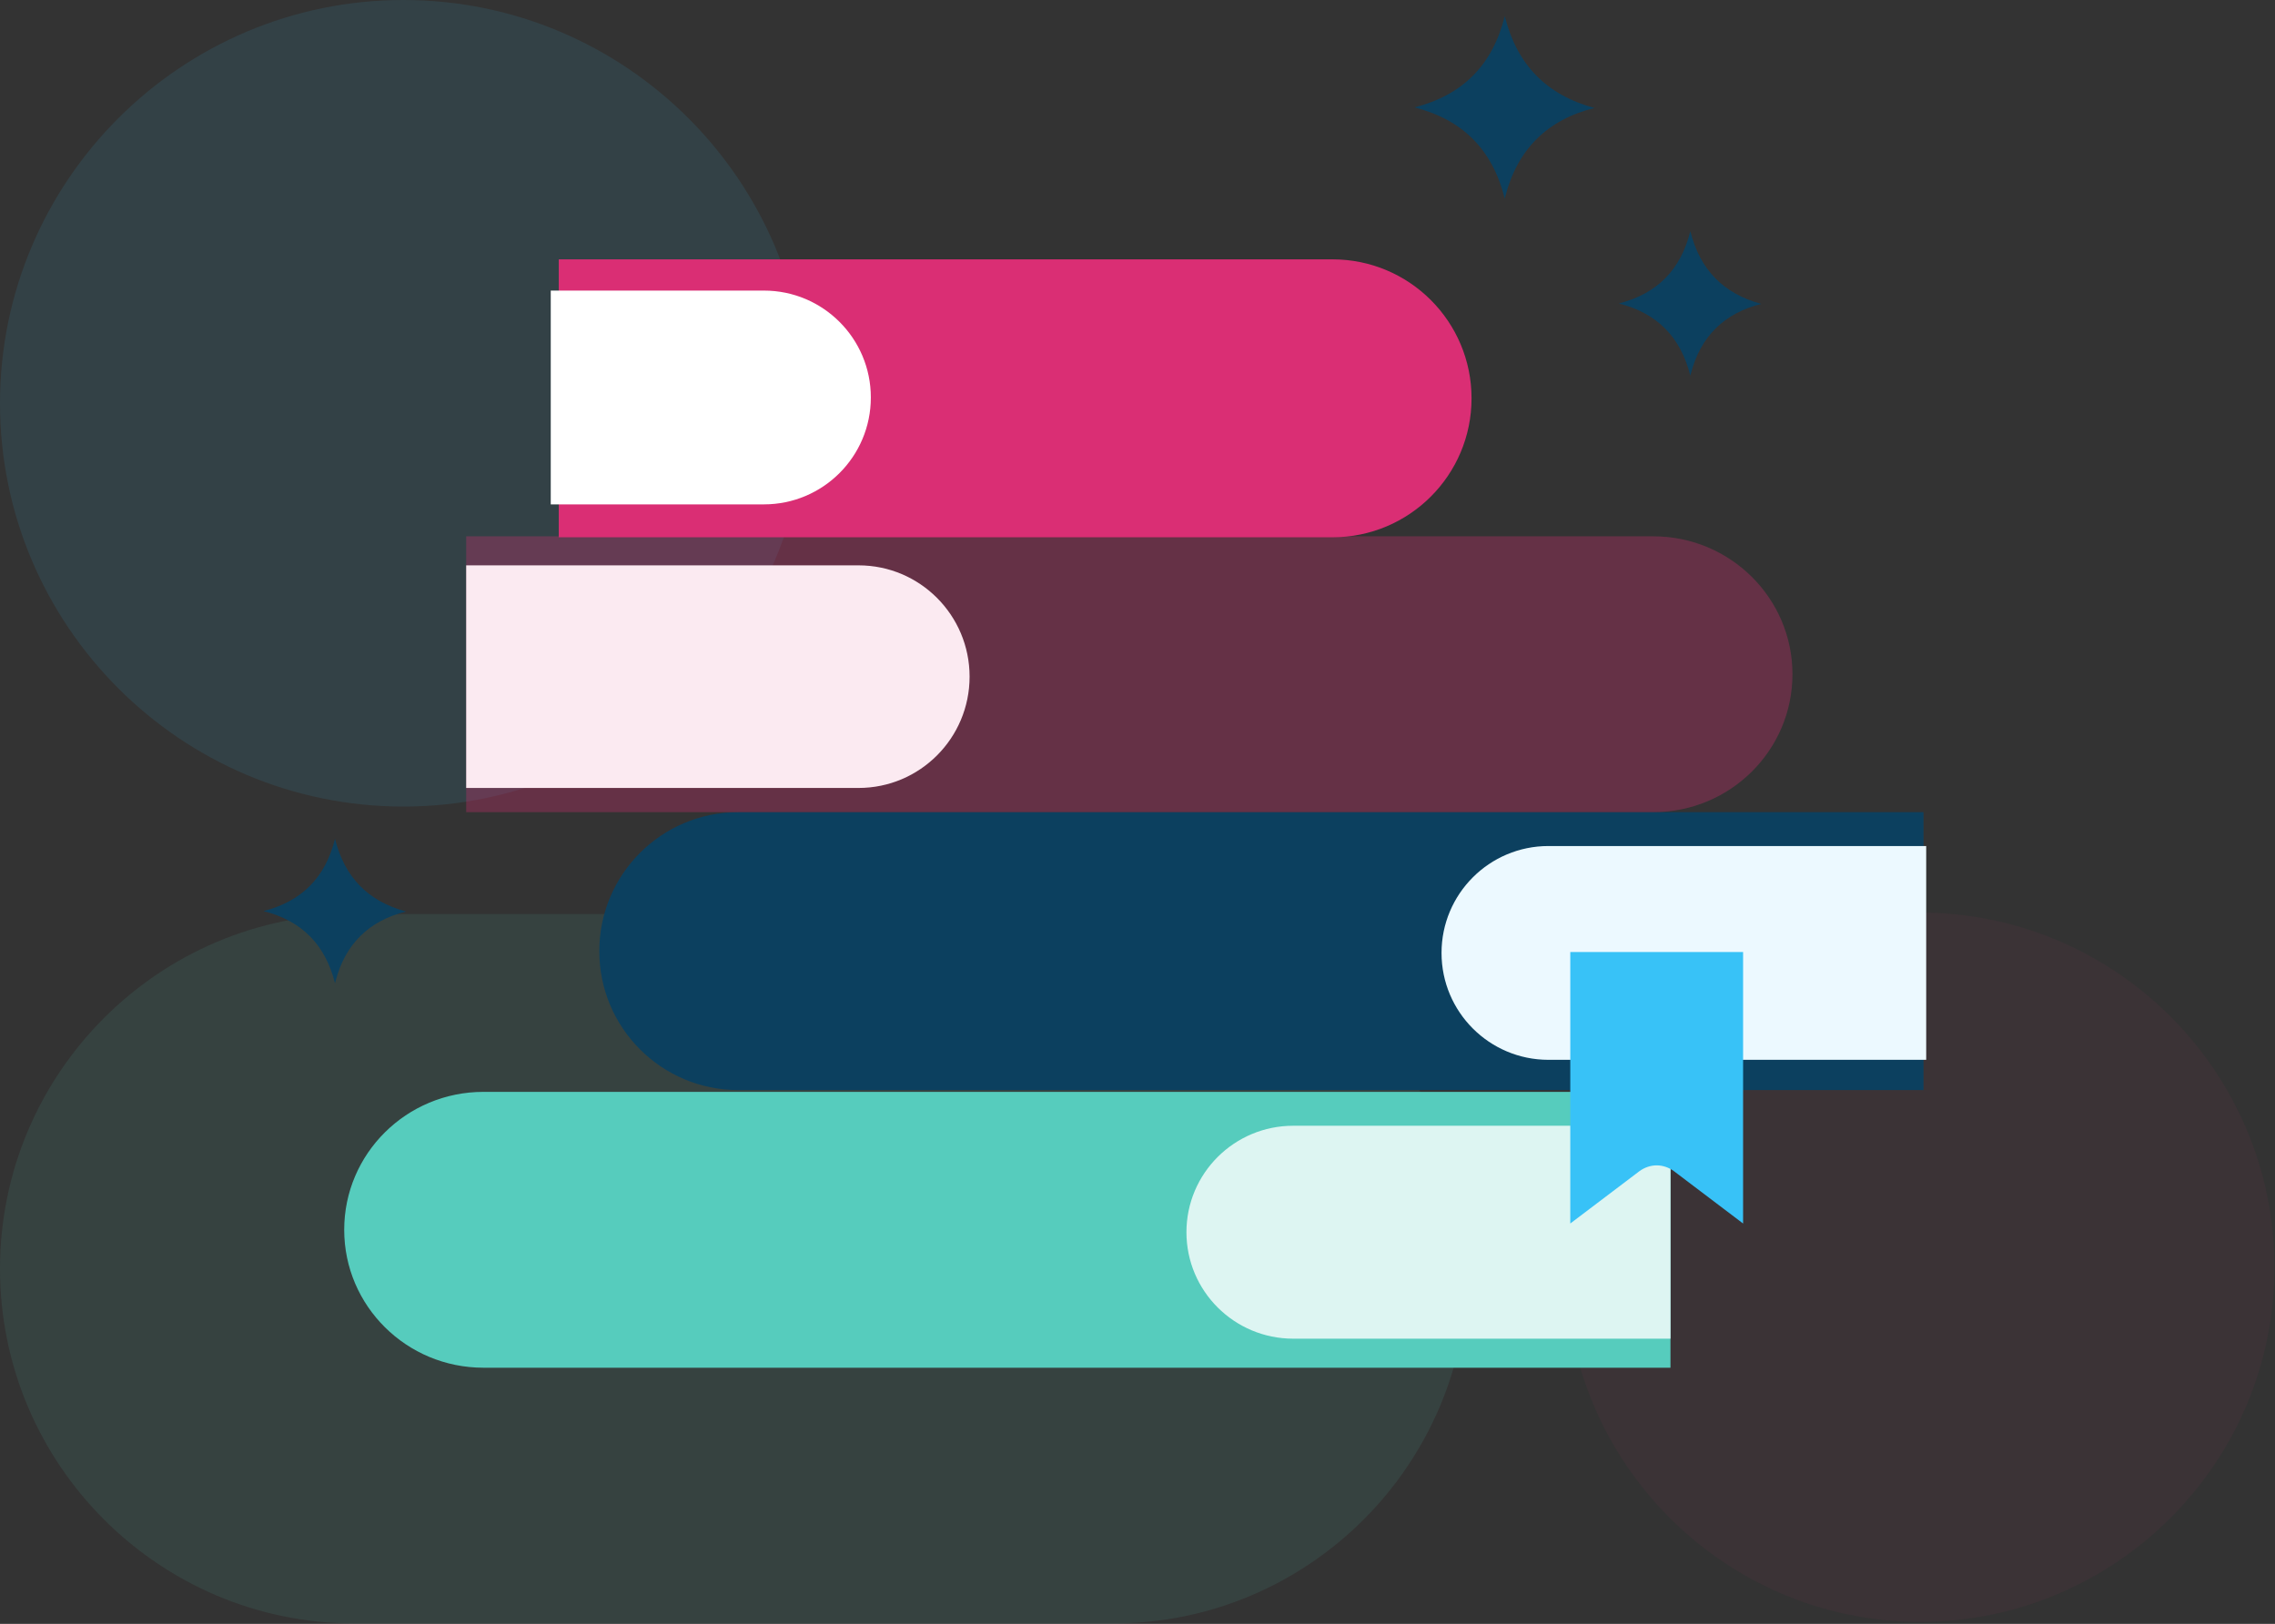
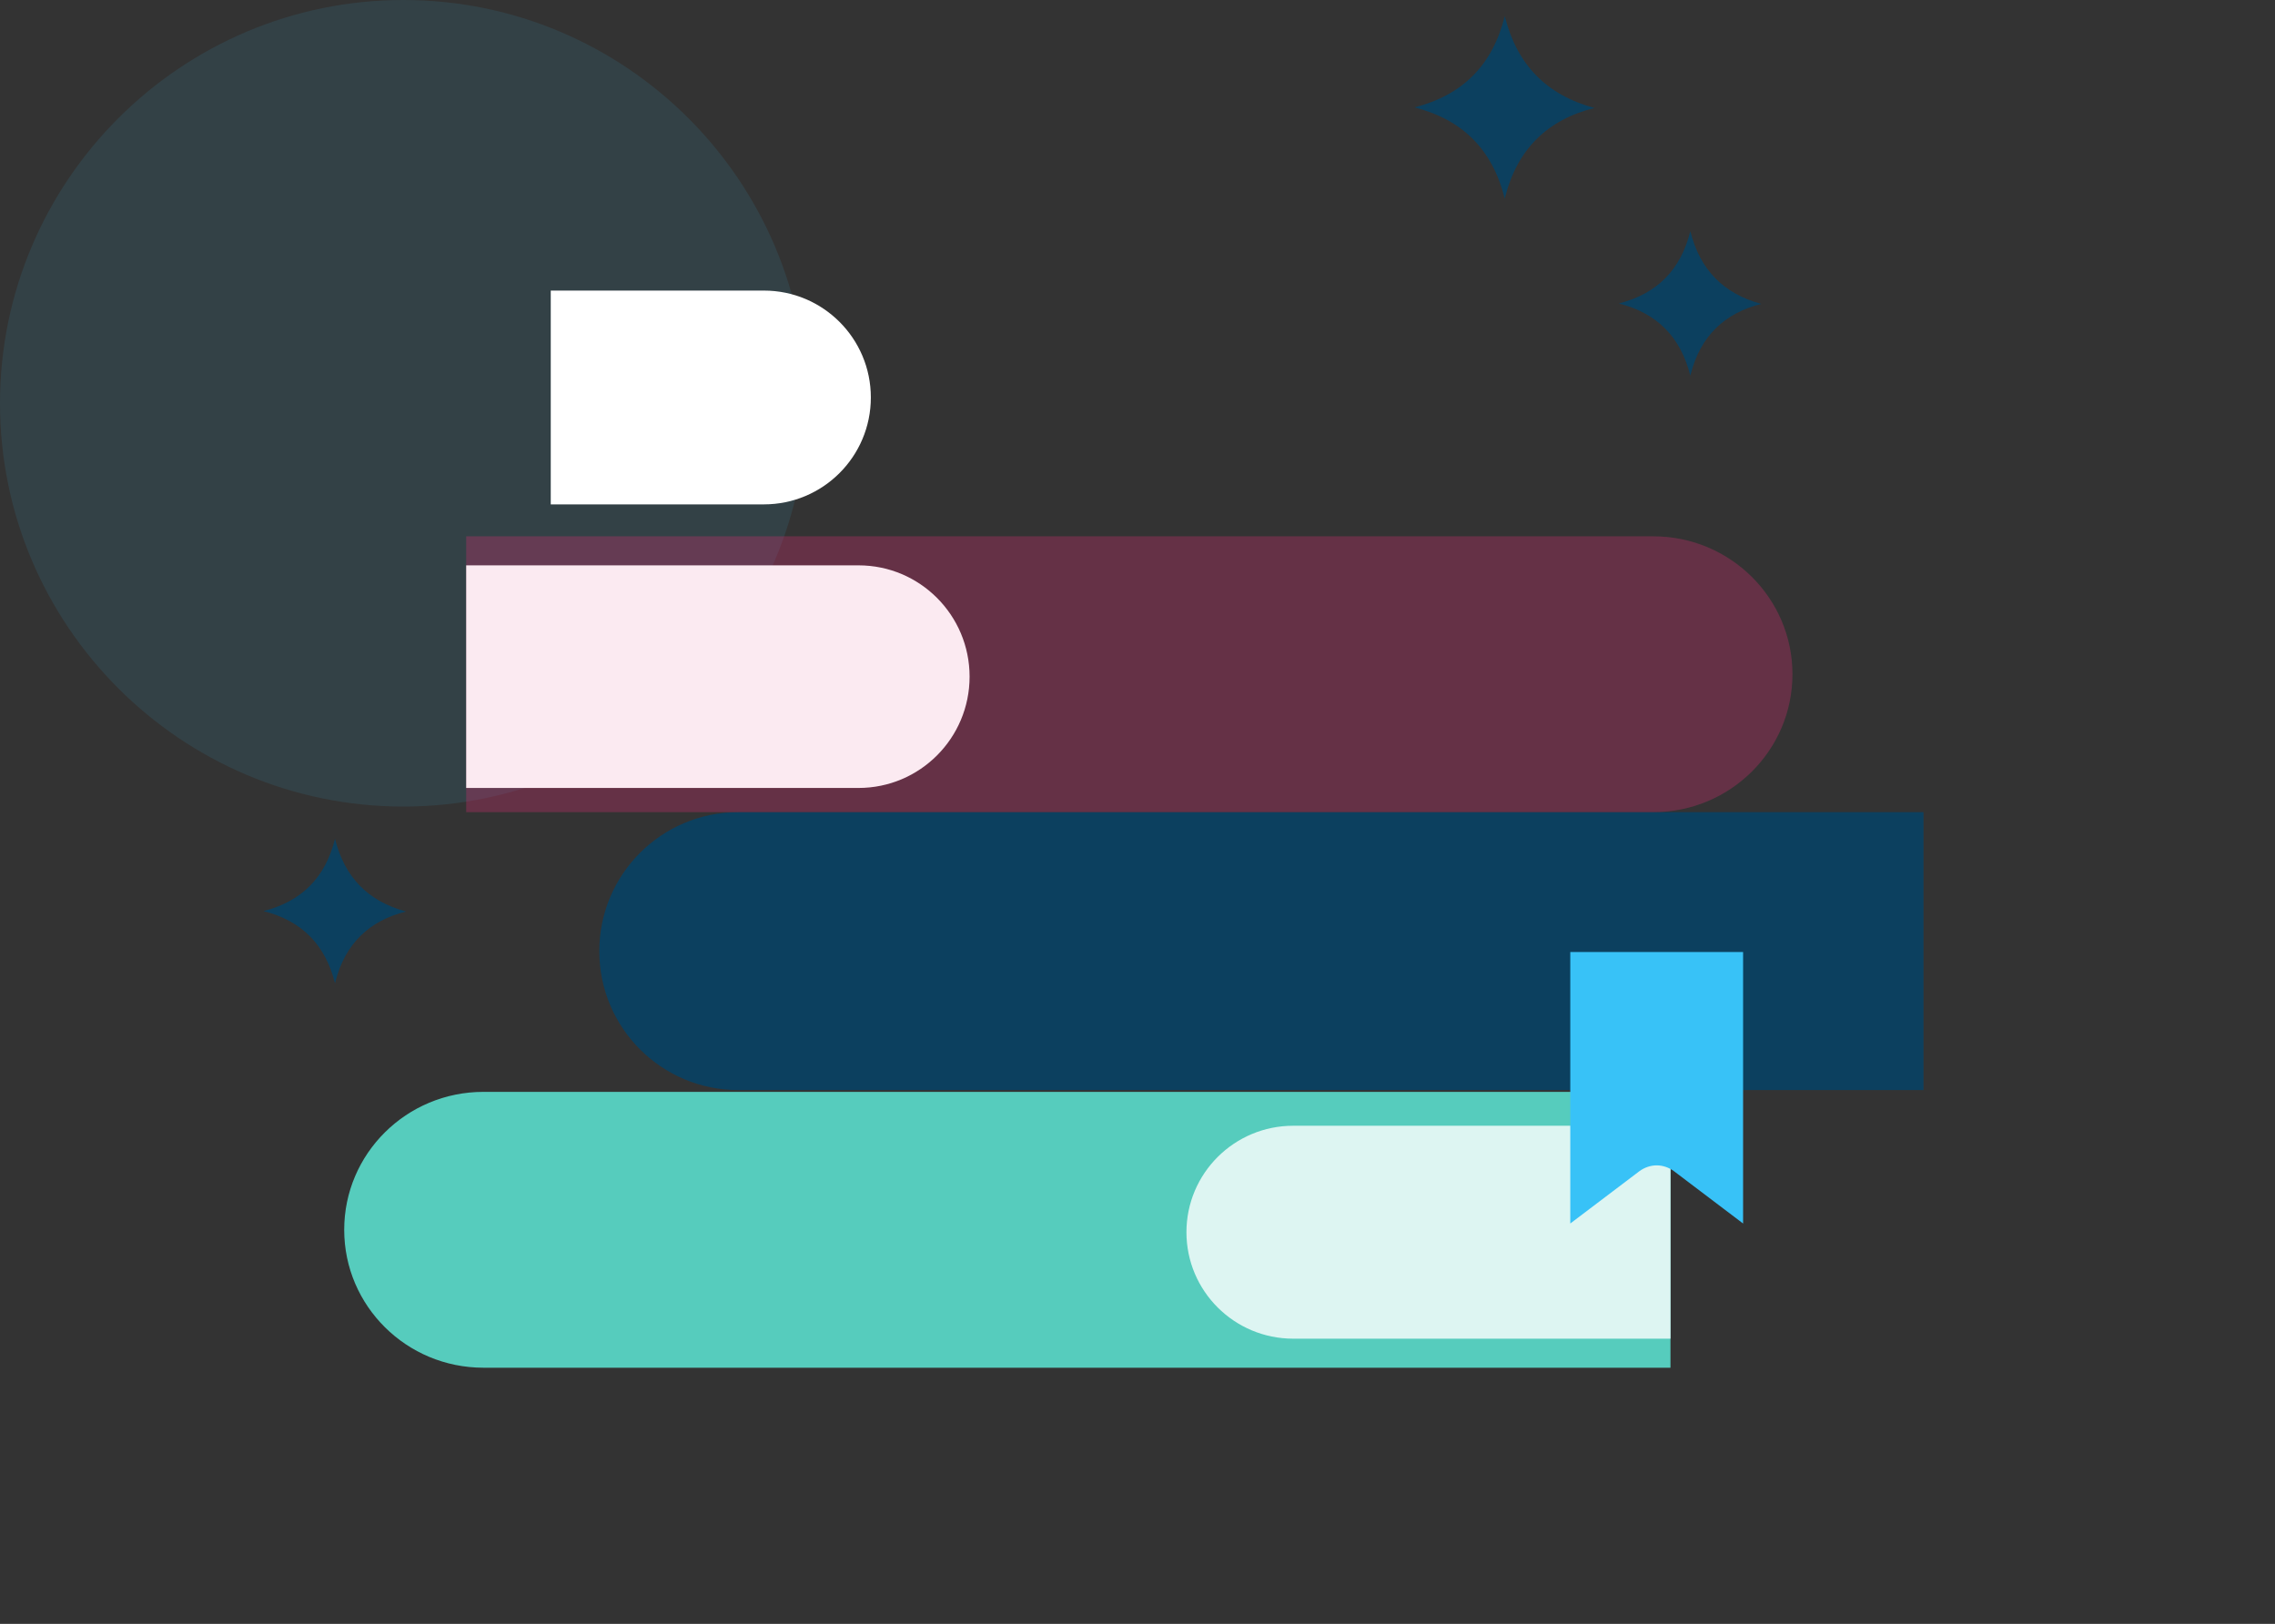
<svg xmlns="http://www.w3.org/2000/svg" width="423px" height="302px" viewBox="0 0 423 302">
  <rect x="0" y="0" width="423" height="302" fill="#333333" stroke="none" />
  <title>Group 10</title>
  <desc>Created with Sketch.</desc>
  <g id="Folio-contents" stroke="none" stroke-width="1" fill="none" fill-rule="evenodd">
    <g id="PROV" transform="translate(-824, -247)">
      <g id="Group-10" transform="translate(824, 247)">
-         <path d="M357.016,301.63 C393.346,301.63 422.906,272.043 422.906,235.676 C422.906,199.305 393.346,169.714 357.016,169.714 C320.687,169.714 291.131,199.305 291.131,235.676 C291.131,272.043 320.687,301.63 357.016,301.63" id="Fill-6" fill="#DA2E74" opacity="0.05" />
        <path d="M74.998,150 C116.352,150 150,116.357 150,75.004 C150,33.647 116.352,0 74.998,0 C33.644,0 0,33.647 0,75.004 C0,116.357 33.644,150 74.998,150" id="Fill-6-Copy" fill="#38C2F7" opacity="0.1" />
-         <path d="M207.003,301.916 C243.332,301.916 272.892,272.325 272.892,235.958 C272.892,199.587 243.332,170 207.003,170 L65.889,170 C29.56,170 0,199.587 0,235.958 C0,272.325 29.56,301.916 65.889,301.916 L207.003,301.916 Z" id="Fill-8" fill="#56CCBD" fill-rule="nonzero" opacity="0.1" />
        <g id="Group-5" transform="translate(64, 47)">
          <g id="Group-4" transform="translate(170.93, 130.04) rotate(-360) translate(-170.93, -130.04) translate(47.43, 104.04)">
            <path d="M25.843,0 L246.214,0 L246.214,51.687 L25.843,51.687 C11.571,51.687 0,40.116 0,25.843 C0,11.571 11.571,0 25.843,0 Z" id="Rectangle-Copy" fill="#0C405F" />
-             <path d="M176.48,6.3 L246.716,6.3 L246.716,46.059 L176.48,46.059 C165.5,46.059 156.6,37.159 156.6,26.18 C156.6,15.2 165.5,6.3 176.48,6.3 Z" id="Rectangle-Copy" fill="#ECF9FF" />
          </g>
          <g id="Group-4-Copy" transform="translate(123.61, 26.92) rotate(-180) translate(-123.61, -26.92) translate(37.61, 0.92)">
-             <path d="M25.843,0 L169.714,0 L169.714,51.687 L25.843,51.687 C11.571,51.687 1.3915268e-12,40.116 1.3915268e-12,25.843 C1.3915268e-12,11.571 11.571,0 25.843,0 Z" id="Rectangle-Copy" fill="#DA2E74" />
            <path d="M131.57,6.12 L171.206,6.12 L171.206,45.879 L131.57,45.879 C120.59,45.879 111.69,36.979 111.69,26 C111.69,15.02 120.59,6.12 131.57,6.12 Z" id="Rectangle-Copy" fill="#FFFFFF" />
          </g>
          <g id="Group-4-Copy-3" transform="translate(145.78, 78.04) rotate(-180) translate(-145.78, -78.04) translate(22.28, 52.04)">
            <path d="M25.884,0 L246.6,0 L246.6,51.3 L25.884,51.3 C11.589,51.3 0,39.816 0,25.65 C0,11.484 11.589,0 25.884,0 Z" id="Rectangle-Copy" fill="#DA2E74" opacity="0.3" />
            <path d="M173.648,4.5 L246.6,4.5 L246.6,45.9 L173.648,45.9 C162.245,45.9 153,36.632 153,25.2 C153,13.768 162.245,4.5 173.648,4.5 Z" id="Rectangle-Copy" fill="#FBEAF1" />
          </g>
          <g id="Group-4-Copy-2" transform="translate(123.5, 182.06) rotate(-360) translate(-123.5, -182.06) translate(0, 156.06)">
            <path d="M25.884,0 L246.6,0 L246.6,51.3 L25.884,51.3 C11.589,51.3 0,39.816 0,25.65 C0,11.484 11.589,0 25.884,0 Z" id="Rectangle-Copy" fill="#56CCBD" />
            <path d="M176.454,6.3 L246.6,6.3 L246.6,45.9 L176.454,45.9 C165.489,45.9 156.6,37.035 156.6,26.1 C156.6,15.165 165.489,6.3 176.454,6.3 Z" id="Rectangle-Copy" fill="#DDF5F2" />
          </g>
          <path d="M247.248,170.809 L260.1,180.54 L260.1,130.05 L227.97,130.05 L227.97,180.54 L240.822,170.809 C241.786,170.107 242.91,169.728 244.035,169.728 C245.16,169.728 246.284,170.107 247.248,170.809 Z" id="Fill-5" fill="#38C2F7" />
        </g>
        <path d="M279.788,36.941 C277.516,27.853 271.99,22.267 263,19.971 C271.991,17.674 277.516,12.088 279.788,3 C282.06,12.088 287.586,17.674 296.466,20.082 C287.729,22.235 282.138,27.775 279.9,36.495 L279.788,36.941 Z" id="Fill-2-Copy-2" fill="#0C405F" />
        <path d="M314.291,69.87 C312.492,62.675 308.117,58.253 301,56.435 C308.118,54.617 312.492,50.195 314.291,43 C316.089,50.195 320.464,54.617 327.494,56.523 C320.59,58.225 316.168,62.597 314.389,69.478 L314.291,69.87 Z" id="Fill-2-Copy" fill="#0C405F" />
        <path d="M62.291,182.87 C60.492,175.675 56.117,171.253 49,169.435 C56.118,167.617 60.492,163.195 62.291,156 C64.089,163.195 68.464,167.617 75.494,169.523 C68.59,171.225 64.168,175.597 62.389,182.478 L62.291,182.87 Z" id="Fill-2-Copy-3" fill="#0C405F" />
      </g>
    </g>
  </g>
</svg>